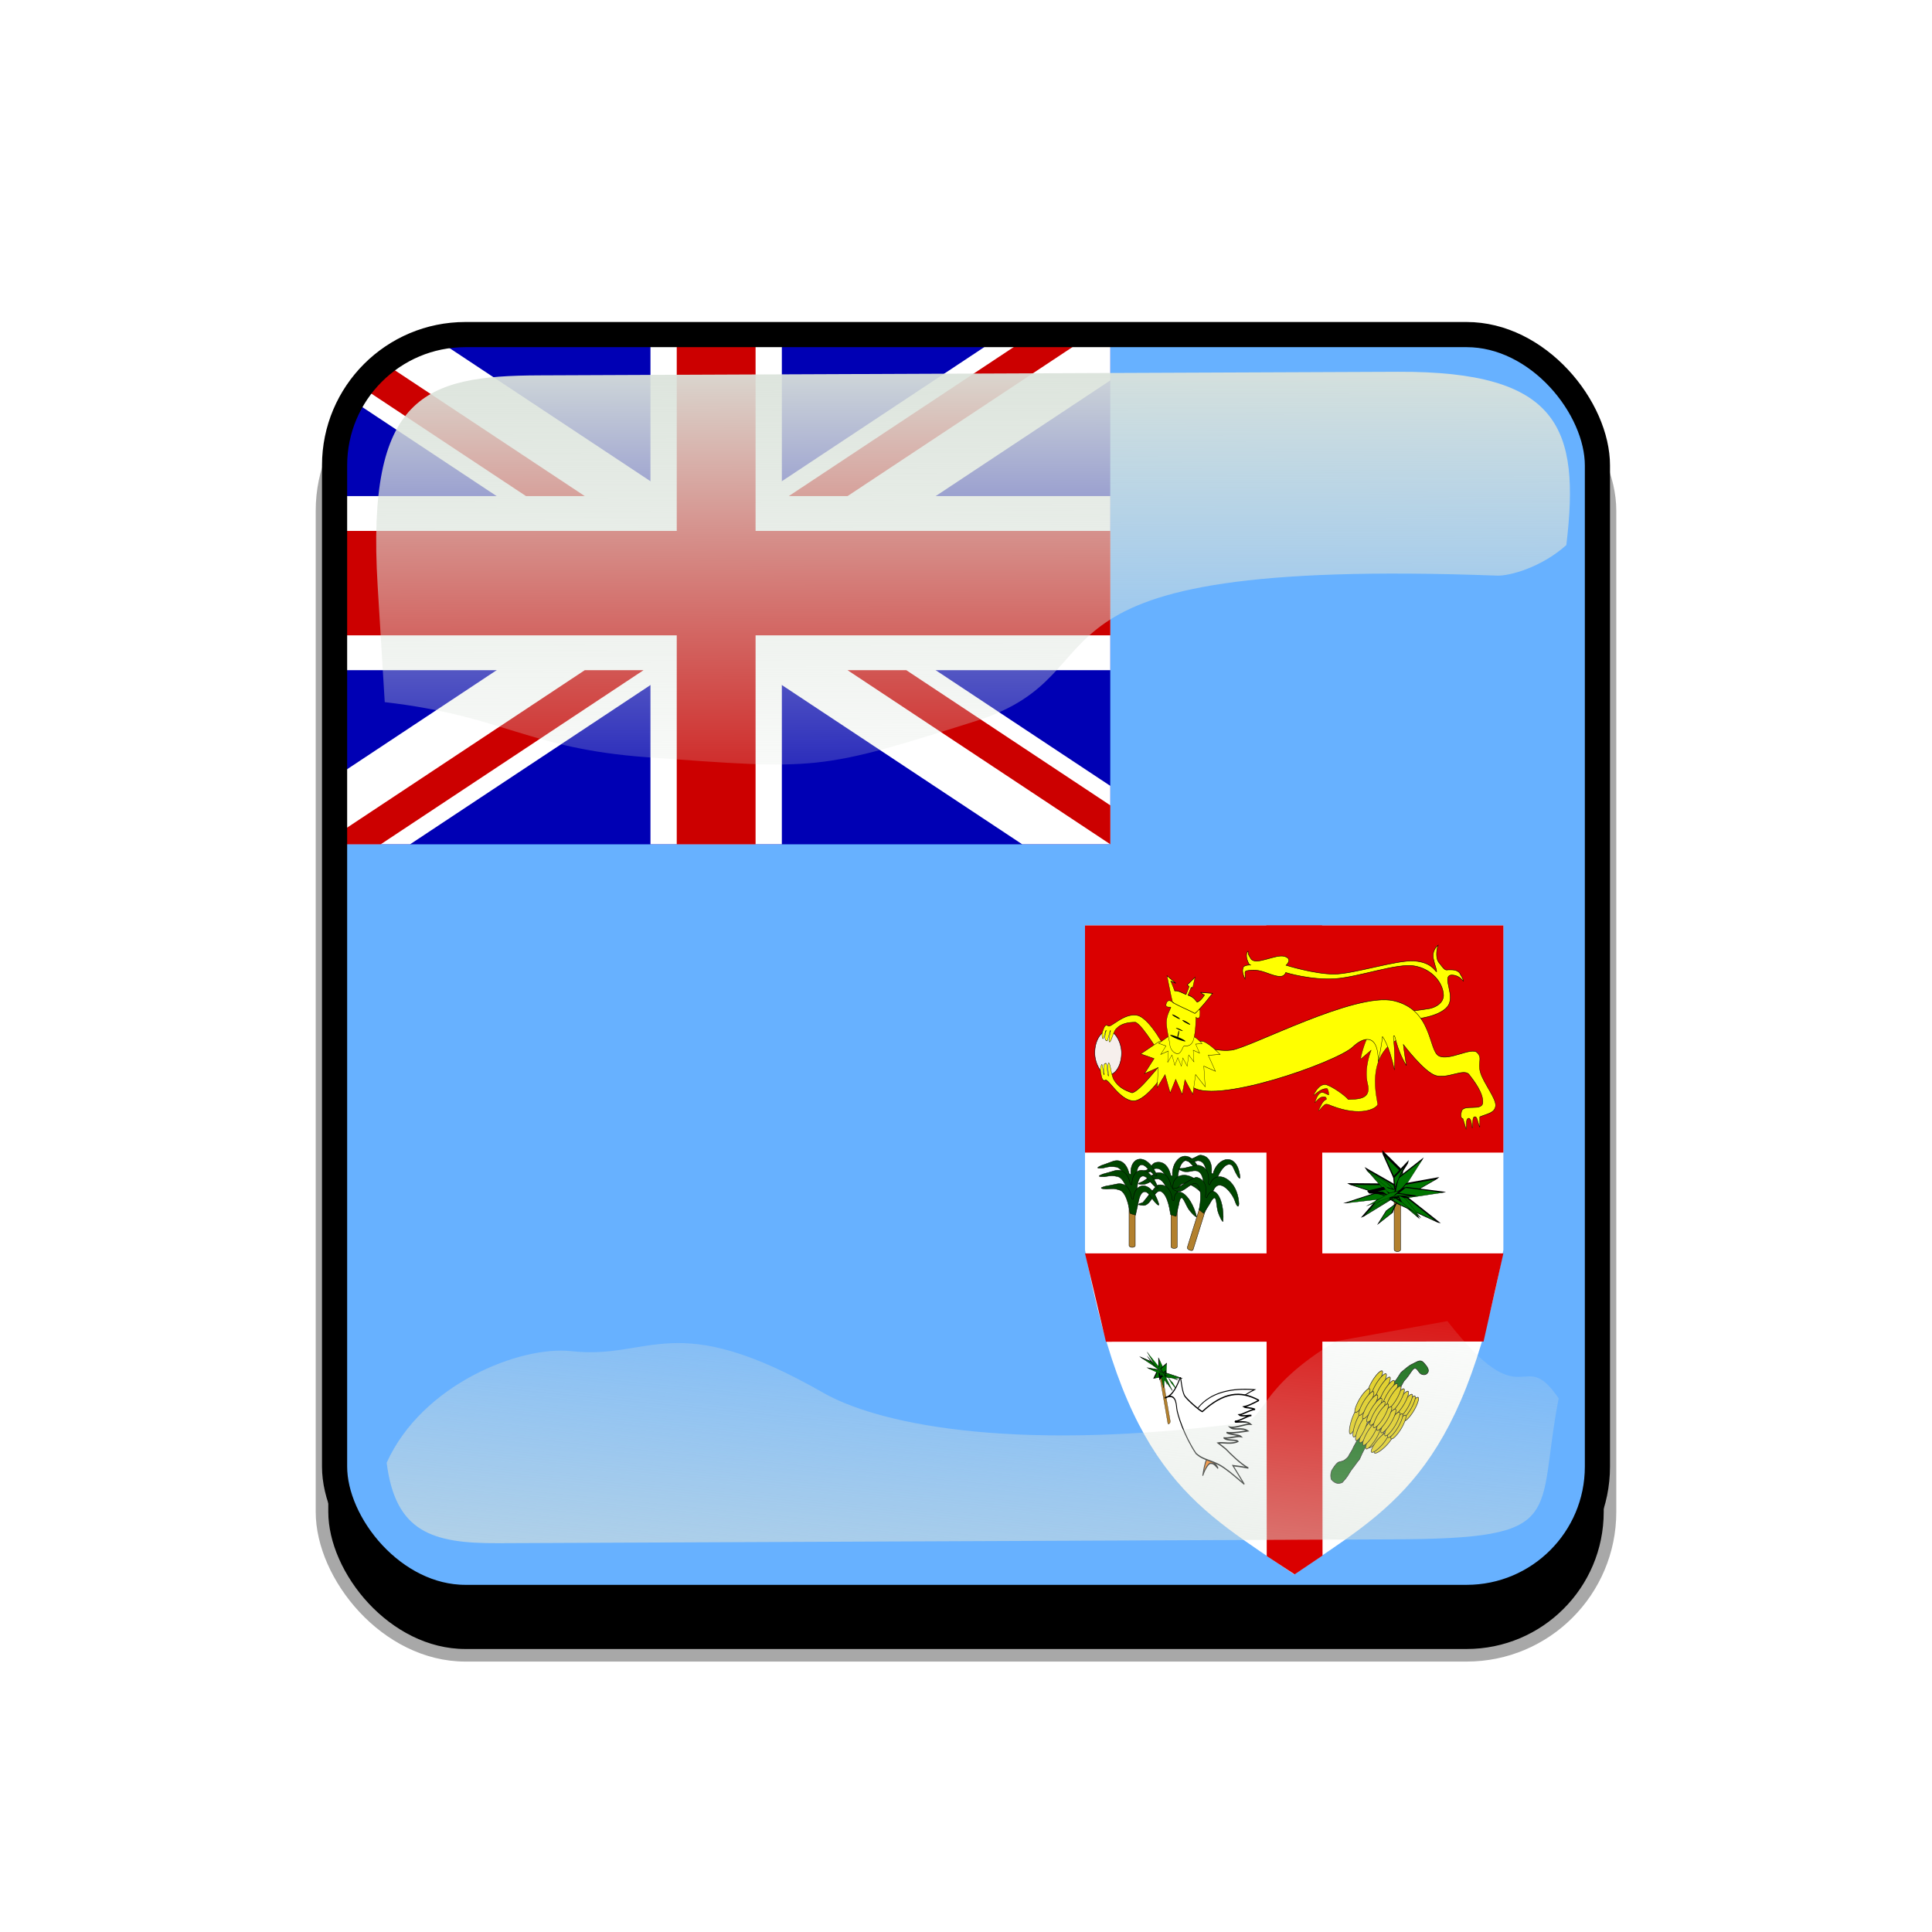
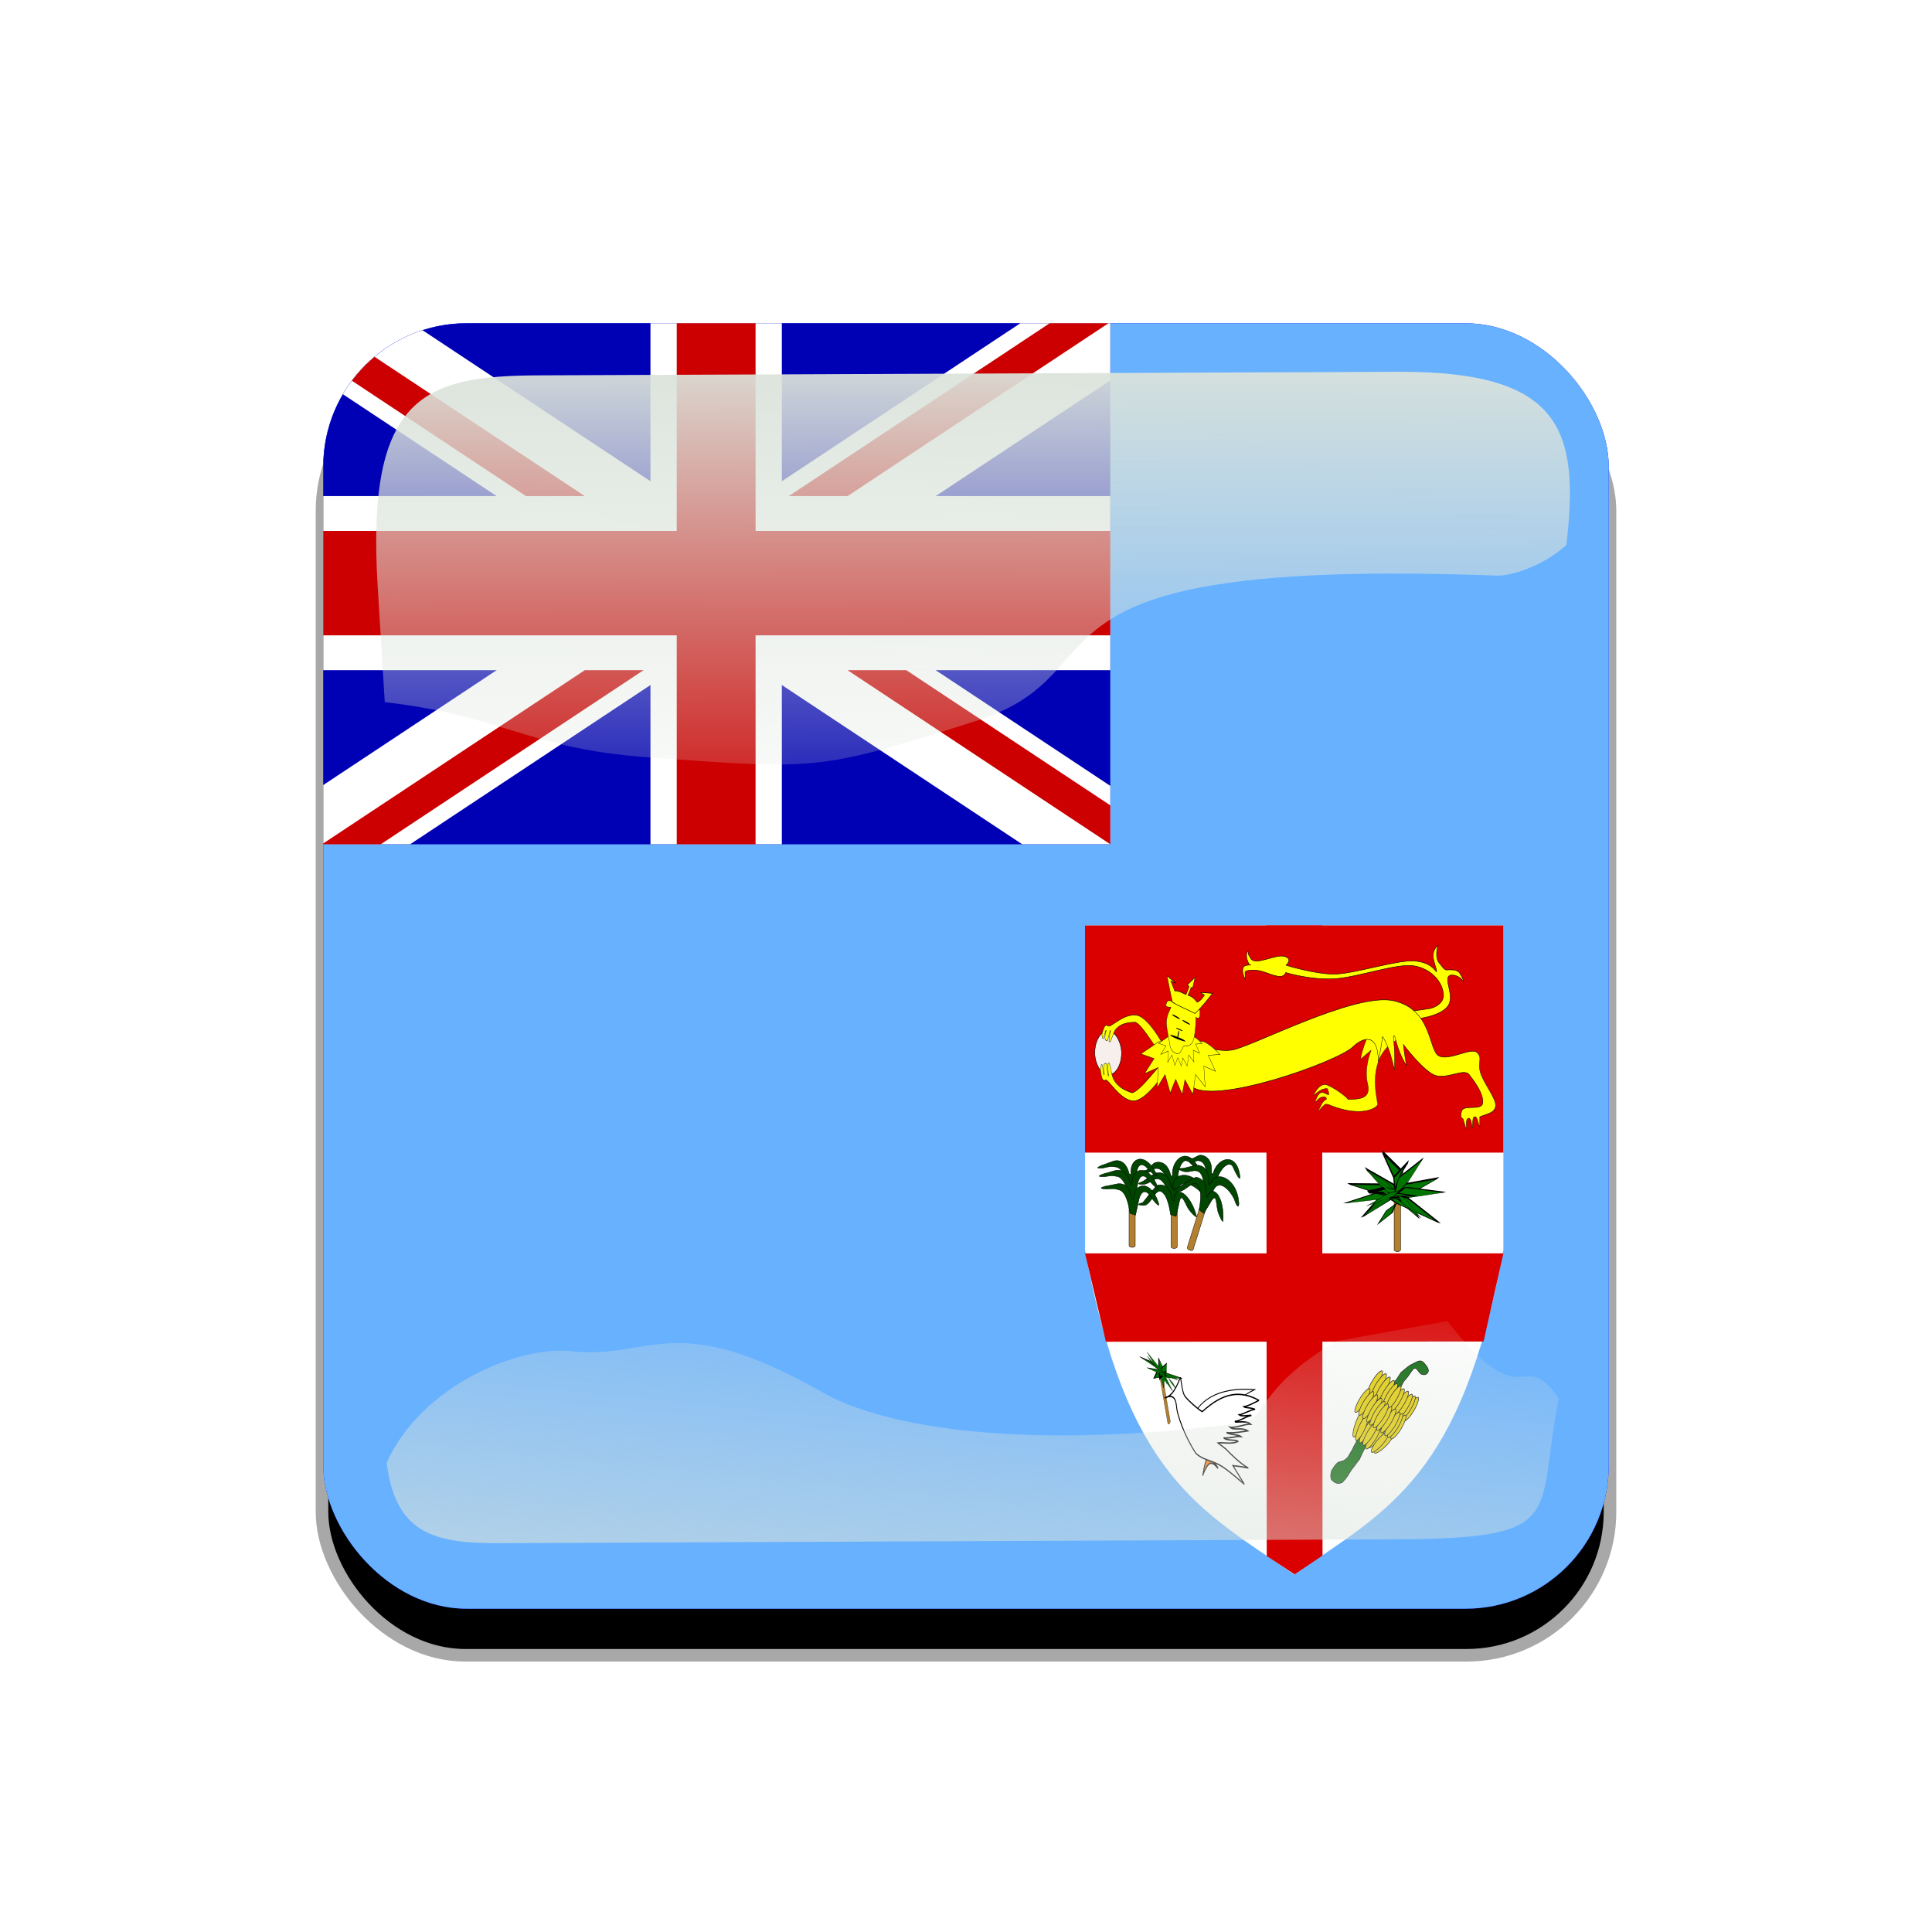
<svg xmlns="http://www.w3.org/2000/svg" xmlns:xlink="http://www.w3.org/1999/xlink" version="1.1" viewBox="0 0 768 768">
  <defs>
    <clipPath id="f">
      <rect x=".5" y=".5" width="511" height="511" ry="57" fill-opacity=".67" />
    </clipPath>
    <linearGradient id="a">
      <stop stop-color="#dbe3db" offset="0" />
      <stop stop-color="#dbe3db" stop-opacity="0" offset="1" />
    </linearGradient>
    <linearGradient id="c" x1="342.19" x2="358.08" y1="705.76" y2="523.41" gradientTransform="matrix(1.157 0 0 1.317 -91.204 -253.99)" gradientUnits="userSpaceOnUse" xlink:href="#a" />
    <linearGradient id="b" x1="405.26" x2="405.75" y1="118.06" y2="360.92" gradientTransform="matrix(.953 0 0 .866 11.575 -4.502)" gradientUnits="userSpaceOnUse" xlink:href="#a" />
    <filter id="e">
      <feGaussianBlur stdDeviation="5.12" />
    </filter>
    <clipPath id="g">
-       <rect width="512" height="512" ry="57" fill="none" stroke="#00fa00" stroke-width="20" />
-     </clipPath>
+       </clipPath>
    <filter id="d">
      <feGaussianBlur stdDeviation="17.92" />
    </filter>
  </defs>&gt;
<g transform="translate(90,90)">
    <rect x="38" y="56" width="512" height="512" ry="57" filter="url(#d)" stroke="#a8a8a8" stroke-width="5" />
  </g>
  <g transform="translate(128,128)" clip-path="url(#f)">
    <rect width="512" height="512" ry="57" fill="#00f" />
    <path d="m0 6.0098e-5v512h512v-512h-512z" fill="#67b1ff" fill-rule="evenodd" stroke-width="1pt" />
    <g transform="matrix(1.224 0 0 .811 0 1.2818e-6)">
      <rect y="6.7803e-6" width="256" height="256" fill="#0000b4" fill-rule="evenodd" stroke-width="1pt" />
      <g transform="matrix(4.267 0 0 8.533 0 0)">
        <path d="m0 0v3.354l53.292 26.646h6.708v-3.354l-53.292-26.646h-6.708zm60 0v3.354l-53.292 26.646h-6.708v-3.354l53.292-26.646h6.708z" fill="#fff" stroke-width="1pt" />
        <path d="m25 0v30h10v-30h-10zm-25 10v10h60v-10h-60z" fill="#fff" stroke-width="1pt" />
        <path d="m0 12v6h60v-6h-60zm27-12v30h6v-30h-6z" fill="#c00" stroke-width="1pt" />
        <path d="m0 30 20-10h4.472l-20 10h-4.472zm0-30 20 10h-4.472l-15.528-7.764v-2.236zm35.528 10 20-10h4.472l-20 10h-4.472zm24.472 20-20-10h4.472l15.528 7.764v2.236z" fill="#c00" stroke-width="1pt" />
      </g>
    </g>
    <g transform="matrix(1.719 0 0 1 -306.51 114.94)">
      <g transform="matrix(.516 0 0 1.032 0 -0)">
        <path transform="translate(0 -1.5259e-5)" d="m687.5 121.06v125c18.75 87.5 51.562 100 93.75 125 42.188-25 75-37.5 93.75-125v-125h-187.5z" fill="#fff" fill-rule="evenodd" stroke-width="1pt" />
        <path d="m768.75 121.06 0.196 242.91 12.5 7.053 12.5-7.249-0.196-242.71h-25z" fill="#da0000" fill-rule="evenodd" stroke-width="1pt" />
        <path d="m687.5 247.38 9.377 34.047 169.24-0.095 8.885-33.952h-187.5z" fill="#da0000" fill-rule="evenodd" stroke-width="1pt" />
        <rect x="687.5" y="121.06" width="187.5" height="87.5" fill="#da0000" fill-rule="evenodd" stroke-width="1pt" />
        <g transform="matrix(.258 0 0 .304 612.91 247.3)">
          <rect x="306.09" y="-281.68" width="46.45" height="55.978" rx="23.225" ry="27.989" fill="#f6efec" fill-rule="evenodd" stroke="#000" stroke-width=".75" />
          <path transform="matrix(.88 0 0 .698 113.77 -89.63)" d="m850.4-296.57s47.641-3.573 64.315-22.63c16.675-19.056-11.314-53.596 6.551-57.169 7.146-0.596 17.27 1.787 25.011 11.314-1.191-7.145-5.955-11.314-7.741-15.481-6.551-5.957-13.102-5.361-22.63-5.361-6.551 1.192-7.742-1.192-18.46-13.697-5.36-5.955-5.36-20.842-1.192-30.966-12.505 9.528-10.123 22.628-8.932 25.606 2.977 13.102 5.955 16.675 5.955 22.631-3.573-1.787-10.124-17.271-44.068-19.653-33.945-2.382-119.7 23.821-158.41 23.821-38.709 0-94.687-16.079-94.687-16.079s14.292-11.315-2.978-16.079c-17.269-4.764-55.382 16.675-66.102 4.764-7.741-11.315-4.764-8.933-5.955-14.292-2.977 1.786-4.764 8.933-0.595 18.461 4.168 9.528 6.55 6.55 5.955 6.55-0.596 0-13.697 0-14.888 4.765-1.191 3.572-2.978 7.741 3.573 20.842 2.382-13.101-6.55-14.887 13.101-16.078 19.653-1.191 33.349 7.742 50.023 10.719 16.675 2.978 16.675-7.146 17.27-6.551 0.596 0.596 51.214 14.293 97.664 11.315 46.45-2.977 121.49-28.585 156.02-23.225 34.54 5.359 57.17 30.371 57.765 53.596-0.595 14.292-15.483 21.438-27.393 23.82-14.292 2.382-47.641 5.956-47.641 5.956l18.461 13.101z" fill="#ff0" fill-rule="evenodd" stroke="#000" stroke-width=".875" />
          <path transform="matrix(.855 0 0 1 231.25 -38.113)" d="m683.06-248.92c-0.596 0-32.754 0.596-42.282 14.292-9.528 13.697-13.697 26.799-13.101 26.799 0.595 0 21.438-11.315 21.438-11.315s-15.483 22.629-7.146 42.877c8.337 20.247-22.01 19.056-39.507 19.651-7.742-5.955-32.473-16.079-41.292-17.865-5.507-2.084-16.321-2.353-27.616 10.347-6.653 7.831 9.888-7.37 26.295-6.178 1.774 1.786 2.916 3.574 3.232 7.741-8.742-0.595-17.84-10.719-28.559 10.124 10.719-7.146 12.059-6.997 17.493-7.444 7.239-0.536 6.309 3.276 6.011 3.276-1.191 0-4.145 0.595-8.617 4.764-2.382 2.977-8.337 9.528-7.146 9.528s4.752-3.573 10.327-6.551c3.484-2.382 6.793-2.382 17.322 0.596 57.765 13.696 88.731 3.573 92.304-1.787 1.787-2.381-33.349-69.675 60.147-87.54-1.191-0.596-39.303-10.719-39.303-11.315z" fill="#ff0" fill-rule="evenodd" stroke="#000" stroke-width=".5" />
          <path d="m472.84-212.6c32.753 27.394 253.69-29.18 281.68-48.832 16.079-11.315 44.068-19.652 44.068 19.056 7.146-26.203 7.147-32.753 7.147-32.158 0.595 0.596 11.314 10.125 20.843 42.283 2.382-28.586-4.169-45.26-0.596-42.878 2.382-2.382 2.382 14.292 21.438 37.517-4.168-18.46-5.359-26.798-5.359-26.798s35.731 34.54 55.978 39.304c20.248 4.764 49.428-9.528 58.361-1.191 8.932 8.338 24.418 23.225 23.818 35.136-0.59 11.91-33.347 1.786-36.92 11.314-3.573 9.529 2.382 9.529 2.382 9.529s2.977 7.146 5.36 13.101c1.786-4.169-1.787-13.102 4.764-13.697 4.764 0.595 4.764 8.337 5.955 12.506 1.389-4.764-0.199-14.292 4.169-14.292 4.764-0.993 5.359 7.543 8.932 13.1v-13.1c13.698-4.169 25.604-4.764 27.394-13.697 1.78-8.933-20.846-29.18-26.206-42.282-5.356-13.101 4.17-18.461-5.952-25.607-10.123-7.146-48.832 11.315-66.697 4.169-17.866-7.146-10.72-58.361-78.013-69.675-67.293-11.315-249.52 59.551-281.68 62.529-32.158 2.977-71.461-10.124-71.461-10.124l0.595 54.787z" fill="#ff0" fill-rule="evenodd" stroke="#000" stroke-width=".625" />
          <path transform="matrix(.984 .227 .179 -1.246 64.173 -655.73)" d="m420.43-263.22s-28.585-37.518-51.81-41.091c-23.225-2.977-45.855 14.293-50.619 11.911-4.764-2.383-6.55 0.596-9.528 5.955-2.978 5.36 0.596 8.932 0.595 8.337 1.191 0 4.169-8.933 5.361-9.528 1.191-0.596-5.956 10.72 1.191 11.91 2.382 0.596 3.573-8.337 6.551-11.911 0.595 0.596-4.765 12.507-1.787 13.102 2.977 0.596 6.551-11.91 11.91-14.888 7.742-5.359 19.056-7.147 33.349-7.146 14.292 4.169 43.472 38.708 46.45 38.112l8.337-4.763z" fill="#ff0" fill-rule="evenodd" stroke="#000" stroke-width=".5" />
          <path transform="matrix(1 0 0 1.129 11.315 42.241)" d="m420.43-263.22s-28.585-37.518-51.81-41.091c-23.225-2.977-45.855 14.293-50.619 11.911-4.764-2.383-6.55 0.596-9.528 5.955-2.978 5.36 0.596 8.932 0.595 8.337 1.191 0 4.169-8.933 5.361-9.528 1.191-0.596-5.956 10.72 1.191 11.91 2.382 0.596 3.573-8.337 6.551-11.911 0.595 0.596-4.765 12.507-1.787 13.102 2.977 0.596 6.551-11.91 11.91-14.888 7.742-5.359 19.056-7.147 33.349-7.146 14.292 4.169 43.472 38.708 46.45 38.112l8.337-4.763z" fill="#ff0" fill-rule="evenodd" stroke="#000" stroke-width=".5" />
          <path d="m417.46-267.98-31.562 15.483 23.225 5.956-16.675 19.057 23.821-7.742-1.786 25.607 13.697-16.674 8.932 23.225 9.528-17.27 11.315 19.056 4.764-18.461 13.697 18.461 4.764-25.011 16.675 15.483-2.382-26.203 20.247 6.551-12.506-20.248s22.034-1.191 20.843-1.191-16.674-13.101-30.371-16.674l-76.226 0.595z" fill="#ff0" fill-rule="evenodd" stroke="#000" stroke-width=".5" />
          <path transform="matrix(.548 0 0 .566 205.56 -123.01)" d="m417.46-267.98-31.562 15.483 23.225 5.956-16.675 19.057 23.821-7.742-1.786 25.607 13.697-16.674 8.932 23.225 9.528-17.27 11.315 19.056 4.764-18.461 13.697 18.461 4.764-25.011 16.675 15.483-2.382-26.203 20.247 6.551-12.506-20.248s22.034-1.191 20.843-1.191-16.674-13.101-30.371-16.674l-76.226 0.595z" fill="#ff0" fill-rule="evenodd" stroke="#000" stroke-width=".808" />
          <path transform="translate(1.191 -1.5259e-5)" d="m441.87-316.81s-8.932-7.146-12.505 0c-3.574 7.147 7.741 4.169 7.741 5.36s-7.741 9.528-7.741 19.057c0 9.528 5.955 25.607 5.955 27.989s2.382 8.932 10.719 11.314 11.315-7.741 13.101-8.932c1.787-1.191 13.102 1.786 17.27-8.337 4.169-10.124 4.169-28.585 4.169-28.585s7.146 5.359 7.146-5.36-7.742 0-7.742 0 1.191-11.314-17.27-16.674-20.247 5.36-20.843 4.168z" fill="#ff0" fill-rule="evenodd" stroke="#000" stroke-width=".5" />
          <path transform="matrix(.942 -.016 .033 1.416 35.5 137.73)" d="m441.48-317.31c-2.38-4.827-9.14-23.321-9.14-23.321l16.205 6.943c-5.53-1.374-10.25-2.179-9.654-2.179 0.595 0 7.146 8.933 7.146 8.933 6.451-0.374 12.903 1.774 20.843 3.503 0 0 6.55-7.286 5.955-7.286-0.596 0-3.573-1.192-3.573-1.192l14.888-6.83-4.764 9.213h-2.978l-5.955 6.69c6.699 1.261 9.975 2.242 16.525 6.445 5.807-0.84 10.72-3.851 13.846-6.129-5.21-1.437-7.592-2.558-6.997-2.558 0.596 0 21.885 1.121 21.885 1.121s-20.889 12.916-33.093 17.65c-11.289-3.246-39.948-9.216-41.139-11.003z" fill="#ff0" fill-rule="evenodd" stroke="#000" stroke-width=".54" />
          <rect transform="matrix(.904 .427 -.994 -.108 0 0)" x="-1065.8" y="-1416.1" width="13.731" height="6.153" rx="6.865" ry="3.077" fill-rule="evenodd" stroke-width="1pt" />
          <rect transform="matrix(.904 .427 -.994 -.108 0 0)" x="-1050" y="-1419.6" width="13.731" height="6.153" rx="6.865" ry="3.077" fill-rule="evenodd" stroke-width="1pt" />
          <rect transform="matrix(.947 .322 -.997 -.078 0 0)" x="-1253.9" y="-1636.5" width="25.522" height="11.94" rx="12.761" ry="5.97" fill-rule="evenodd" stroke-width="1pt" />
          <rect transform="matrix(.935 .354 -.996 -.086 0 0)" x="-1186.4" y="-1565.8" width="11.562" height="5.349" rx="5.781" ry="2.674" fill-rule="evenodd" stroke-width="1pt" />
          <rect transform="matrix(.329 -.944 .136 .991 0 0)" x="1061.7" y="734.39" width="9.861" height="4.093" rx="4.931" ry="2.046" fill-rule="evenodd" stroke-width="1pt" />
        </g>
        <path transform="matrix(1.047 0 0 1.389 -30.434 -120.97)" d="m737.05 319.5c1.663 4.742 0.814 0-0.957 7.344 1.094-2.188 2.656-3.438 3.281-3.437 0.938 0 1.406-1e-3 3.281 1.406-1.718-2.5-4.687-1.875-4.531-5.625-0.156-0.859-0.999 0.081-1.074 0.312z" fill="#ff7300" fill-rule="evenodd" stroke="#000" stroke-width=".375" />
        <rect transform="matrix(.818 -.575 .197 .98 0 0)" x="708.8" y="717.59" width="1.369" height="18.038" rx=".685" ry=".506" fill="#b2802e" fill-rule="evenodd" stroke="#000" stroke-width=".103" />
        <path transform="matrix(.795 0 0 .978 152.8 3.901)" d="m734.06 312.16c0.781-0.469 6.562-11.094 34.062-9.532-15.625 5.313-25.313 16.563-27.656 17.031-1.719 0.469-5.469-5.781-6.406-7.499z" fill="#fff" fill-rule="evenodd" stroke="#000" stroke-width=".375" />
        <g transform="matrix(.078 -.15 .497 .374 547.14 335.66)">
          <path transform="matrix(3.178 -1.526 -3.424 1.164 -2258.1 -426.8)" d="m-3819.3-4447.1-7.42-2.76 15.13 11.39-2.9-5.35-4.81-3.28z" fill="#007500" fill-rule="evenodd" stroke="#000" stroke-width=".333" />
          <path transform="matrix(3.513 -.4 -3.622 -.022 -1862.5 -1401.1)" d="m-3819.3-4447.1-5.31 0.27 12.7 7.59-2.58-4.58-4.81-3.28z" fill="#007500" fill-rule="evenodd" stroke="#000" stroke-width=".333" />
          <path transform="matrix(-2.637 -2.318 2.389 2.679 1392 3285)" d="m-3819.9-4447.6 4.64 7.4 4.42 1.26-3.58-4.96-5.48-3.7z" fill="#007500" fill-rule="evenodd" stroke="#000" stroke-width=".333" />
          <path transform="matrix(-3.49 -.558 3.479 .993 2977.8 2508.4)" d="m-3821.8-4448.7 17.53 22.4-6.67-12.48-3.47-5.09-7.39-4.83z" fill="#007500" fill-rule="evenodd" stroke="#000" stroke-width=".333" />
          <path transform="matrix(3.205 1.47 -3.074 -1.886 -598.79 -2550.3)" d="m-3822.2-4449.9-12.5-6.51 24.05 18.66-3.81-6.13-7.74-6.02z" fill="#007500" fill-rule="evenodd" stroke="#000" stroke-width=".333" />
          <path transform="matrix(2.284 2.656 -1.988 -2.98 713.89 -2886)" d="m-3823.5-4450.2-5.23-1.22 17.81 13.32-3.56-5.79-9.02-6.31z" fill="#007500" fill-rule="evenodd" stroke="#000" stroke-width=".333" />
          <path transform="matrix(.379 3.46 .05 -3.564 2504.7 -2418.4)" d="m-3824.7-4451.7-13.4-9.74 24.35 20.96-0.74-3.33-10.21-7.89z" fill="#007500" fill-rule="evenodd" stroke="#000" stroke-width=".333" />
          <path transform="matrix(-1.743 3.028 2.154 -2.866 3756.5 -963.26)" d="m-3822.2-4449.3 10.6 14.41 1.71-2.6-4.55-6.35-7.76-5.46z" fill="#007500" fill-rule="evenodd" stroke="#000" stroke-width=".333" />
          <path transform="matrix(-2.682 2.268 3.013 -1.979 3991.9 81.022)" d="m-3820.2-4447 15.6 19.25-3.35-7.74-6.53-8.32-5.72-3.19z" fill="#007500" fill-rule="evenodd" stroke="#000" stroke-width=".333" />
          <path transform="matrix(-3.411 .916 3.584 -.515 3749.2 1428)" d="m-3821-4448.7 12.21 17.13-0.11-5.25-5.57-6.99-6.53-4.89z" fill="#007500" fill-rule="evenodd" stroke="#000" stroke-width=".333" />
          <path transform="matrix(2.297 -2.646 -2.669 2.409 -2265 838.98)" d="m-3818.9-4446.9 1.97 4.26 4.24 2.13-1.8-3.38-4.41-3.01z" fill="#007500" fill-rule="evenodd" stroke="#000" stroke-width=".333" />
          <path transform="matrix(1.688 -1.272 -1.818 .97 -807.24 -319.88)" d="m-3819.3-4447.1v5.78l6.63 1.34-1.82-3.84-4.81-3.28z" fill="#007500" fill-rule="evenodd" stroke="#000" stroke-width=".333" />
          <path transform="matrix(-1.702 -1.43 1.359 1.596 381.49 1860.1)" d="m-3819.3-4447.1v5.78l6.63 1.34-1.82-3.84-4.81-3.28z" fill="#007500" fill-rule="evenodd" stroke="#000" stroke-width=".333" />
          <path transform="matrix(1.894 1.129 -1.795 -1.377 80.698 -1592.5)" d="m-3819.3-4447.1v5.78l6.63 1.34-1.82-3.84-4.81-3.28z" fill="#007500" fill-rule="evenodd" stroke="#000" stroke-width=".333" />
          <path transform="matrix(-2.083 .826 2.234 -.611 2813.4 659.36)" d="m-3819.3-4447.1 15.68 18.95-10.18-13.71-0.69-1.96-4.81-3.28z" fill="#007500" fill-rule="evenodd" stroke="#000" stroke-width=".333" />
          <path transform="matrix(-.678 3.416 1.12 -3.39 3224 -1814.7)" d="m-3819.3-4447.1 10.95 13.18-4.32-6.06-1.82-3.84-4.81-3.28z" fill="#007500" fill-rule="evenodd" stroke="#000" stroke-width=".333" />
          <path transform="matrix(2.394 2.561 -2.111 -2.897 583.34 -2880.2)" d="m-3819.3-4447.1-14.43-12.59 18.26 16.79 0.98-0.92-4.81-3.28z" fill="#007500" fill-rule="evenodd" stroke="#000" stroke-width=".333" />
          <path transform="matrix(2.206 -1.076 -2.377 .821 -1312.4 -235.44)" d="m-3819.3-4447.1v5.78l6.63 1.34-1.82-3.84-4.81-3.28z" fill="#007500" fill-rule="evenodd" stroke="#000" stroke-width=".333" />
        </g>
        <path transform="matrix(1.047 0 0 1.389 -29.616 -119.66)" d="m759.39 305.01c-3.239 1.066-4.827 1.573-6.465 1.782 0.835 0.357 2.69 0.14 4.807 0.711-1.886 0.041-5.374 1.48-6.825 1.515 1.003 0.602 4.58 0.022 5.238 0.179-1.913 0.119-4.991 1.601-6.908 1.601-0.878 0.671 4.46-0.459 6.602 0.807-2.215-0.114-6.518 1.16-8.85 0.853 1.778 1.042 4.953-0.112 7.601 1.017-0.767 0.084-6.911 0.772-9.086 0.445 1.3 0.651 5.218 0.543 6.181 1.121-1.622-0.212-5.928 0.689-7.426 0.331 1.349 0.972 5.414 0.424 6.161 1.009-2.657 0.926-6.683 0.187-8.535 0.438 1.242 0.581 2.267 1.168 3.366 1.712 1.604 1.126 6.61 4.293 9.6 5.244-3.31-0.433-4.465-0.49-6.604-0.665l4.867 5.159c-2.031-1.094-5.611-3.161-7.988-4.228-5.264-2.578-9.058-2.132-12.704-4.314-5.122-4.966-7.966-10.885-8.222-12.464-0.257-1.578-0.481-4.407-5.153-2.933 4.511-0.581 6.405-5.792 6.758-5.583 0.161 0.089 0.578 3.483 1.638 4.853 0.706 0.983 6.711 4.348 7.706 4.527 8.944-5.314 16.198-5.967 24.241-3.117z" fill="#fff" fill-rule="evenodd" stroke="#000" stroke-width=".375" />
        <g transform="translate(2.771 -1.5259e-5)">
          <rect transform="matrix(.711 .703 -.703 .711 0 0)" x="802.37" y="-352.62" width="2.782" height="11.127" rx="1.391" ry="5.563" fill="#e4cc00" fill-rule="evenodd" stroke="#000" stroke-width=".25" />
          <path transform="translate(-6.311 -1.115)" d="m801.33 335.45c-0.21-1.173-0.347-1.765 0.245-3.303 0.864-1.083 1.317-2.043 2.893-3.164 1.709-0.563 2.286-0.055 4.528-2.134 0.721-1.37 1.819-2.405 2.445-3.882 1.461-2.177 1.951-3.252 3.119-4.927 1.552-1.741 2.801-3.302 3.709-4.636 0.969-1.71 1.839-2.767 3.245-4.173 0.569-1.604 1.789-2.794 3.245-4.172 1.113-2.033 3.247-4.361 4.173-6.027 1.641-1.88 2.283-2.697 3.708-4.636 1.255-0.828 3.372-2.644 5.1-3.245 2.359-0.989 3.621-1.969 5.173-0.464 1.027 1.027 2.873 2.68 1.59 3.9-0.675 0.748-1.78 0.841-3.054 0.273-1.309-0.848-1.946-3.315-3.709-1.391-1.274 1.455-1.927 2.616-3.709 4.172-0.886 1.304-1.525 2.279-2.318 4.173-1.048 1.209-1.914 2.568-2.781 4.636-1.124 0.928-2.093 2.77-2.782 4.172-1.112 1.166-1.915 2.364-2.782 4.173-1.751 1.677-2.405 3.095-3.709 4.172-0.861 1.82-2.217 3.558-3.245 4.636-0.812 1.32-1.618 2.695-2.318 4.173-1.475 1.505-1.54 1.83-3.709 4.172-1.806 2.355-1.198 2.071-4.026 4.801-1.548 0.51-3.103 0.684-5.031-1.299z" fill="#006000" fill-rule="evenodd" stroke="#000" stroke-width=".25" />
-           <rect transform="rotate(22.168)" x="862.29" y="-20.84" width="2.782" height="11.127" rx="1.391" ry="5.563" fill="#e4cc00" fill-rule="evenodd" stroke="#000" stroke-width=".25" />
          <rect transform="rotate(24.033)" x="863.44" y="-48.488" width="2.782" height="11.127" rx="1.391" ry="5.563" fill="#e4cc00" fill-rule="evenodd" stroke="#000" stroke-width=".25" />
          <rect transform="matrix(.811 .586 -.586 .811 0 0)" x="840.48" y="-224.52" width="2.782" height="11.127" rx="1.391" ry="5.563" fill="#e4cc00" fill-rule="evenodd" stroke="#000" stroke-width=".25" />
          <rect transform="matrix(.649 .761 -.761 .649 0 0)" x="773.6" y="-420.33" width="2.782" height="11.127" rx="1.391" ry="5.563" fill="#e4cc00" fill-rule="evenodd" stroke="#000" stroke-width=".25" />
          <rect transform="matrix(.701 .713 -.713 .701 0 0)" x="799.69" y="-363.86" width="2.782" height="11.127" rx="1.391" ry="5.563" fill="#e4cc00" fill-rule="evenodd" stroke="#000" stroke-width=".25" />
          <rect transform="matrix(.811 .586 -.586 .811 0 0)" x="844.16" y="-224.23" width="2.782" height="11.127" rx="1.391" ry="5.563" fill="#e4cc00" fill-rule="evenodd" stroke="#000" stroke-width=".25" />
          <rect transform="matrix(.811 .586 -.586 .811 0 0)" x="842.29" y="-224.62" width="2.782" height="11.127" rx="1.391" ry="5.563" fill="#e4cc00" fill-rule="evenodd" stroke="#000" stroke-width=".25" />
          <g transform="translate(-6.311 -1.115)">
            <rect transform="rotate(35.848)" x="838.79" y="-244.57" width="2.782" height="11.127" rx="1.391" ry="5.563" fill="#e4cc00" fill-rule="evenodd" stroke="#000" stroke-width=".25" />
            <rect transform="rotate(35.848)" x="840.85" y="-244.68" width="2.782" height="11.127" rx="1.391" ry="5.563" fill="#e4cc00" fill-rule="evenodd" stroke="#000" stroke-width=".25" />
            <rect transform="rotate(35.848)" x="843" y="-244.66" width="2.782" height="11.127" rx="1.391" ry="5.563" fill="#e4cc00" fill-rule="evenodd" stroke="#000" stroke-width=".25" />
            <rect transform="rotate(35.848)" x="845.3" y="-244.7" width="2.782" height="11.127" rx="1.391" ry="5.563" fill="#e4cc00" fill-rule="evenodd" stroke="#000" stroke-width=".25" />
            <rect transform="rotate(35.848)" x="847.15" y="-244.54" width="2.782" height="11.127" rx="1.391" ry="5.563" fill="#e4cc00" fill-rule="evenodd" stroke="#000" stroke-width=".25" />
            <rect transform="rotate(35.848)" x="857.84" y="-245.75" width="2.782" height="11.127" rx="1.391" ry="5.563" fill="#e4cc00" fill-rule="evenodd" stroke="#000" stroke-width=".25" />
            <rect transform="rotate(35.848)" x="856.37" y="-245.32" width="2.782" height="11.127" rx="1.391" ry="5.563" fill="#e4cc00" fill-rule="evenodd" stroke="#000" stroke-width=".25" />
            <rect transform="rotate(35.848)" x="854.94" y="-245.1" width="2.782" height="11.127" rx="1.391" ry="5.563" fill="#e4cc00" fill-rule="evenodd" stroke="#000" stroke-width=".25" />
            <rect transform="rotate(35.848)" x="852.83" y="-245.02" width="2.782" height="11.127" rx="1.391" ry="5.563" fill="#e4cc00" fill-rule="evenodd" stroke="#000" stroke-width=".25" />
            <rect transform="rotate(35.848)" x="850.76" y="-244.68" width="2.782" height="11.127" rx="1.391" ry="5.563" fill="#e4cc00" fill-rule="evenodd" stroke="#000" stroke-width=".25" />
            <rect transform="rotate(35.848)" x="848.96" y="-244.64" width="2.782" height="11.127" rx="1.391" ry="5.563" fill="#e4cc00" fill-rule="evenodd" stroke="#000" stroke-width=".25" />
          </g>
          <rect transform="matrix(.879 .477 -.477 .879 -.392 -1.5259e-5)" x="859.81" y="-115.05" width="2.782" height="11.127" rx="1.391" ry="5.563" fill="#e4cc00" fill-rule="evenodd" stroke="#000" stroke-width=".25" />
          <g transform="translate(-11.95 5.765)">
            <rect transform="rotate(35.848)" x="838.79" y="-244.57" width="2.782" height="11.127" rx="1.391" ry="5.563" fill="#e4cc00" fill-rule="evenodd" stroke="#000" stroke-width=".25" />
            <rect transform="rotate(35.848)" x="840.85" y="-244.68" width="2.782" height="11.127" rx="1.391" ry="5.563" fill="#e4cc00" fill-rule="evenodd" stroke="#000" stroke-width=".25" />
            <rect transform="rotate(35.848)" x="843" y="-244.66" width="2.782" height="11.127" rx="1.391" ry="5.563" fill="#e4cc00" fill-rule="evenodd" stroke="#000" stroke-width=".25" />
            <rect transform="rotate(35.848)" x="845.3" y="-244.7" width="2.782" height="11.127" rx="1.391" ry="5.563" fill="#e4cc00" fill-rule="evenodd" stroke="#000" stroke-width=".25" />
            <rect transform="rotate(35.848)" x="847.15" y="-244.54" width="2.782" height="11.127" rx="1.391" ry="5.563" fill="#e4cc00" fill-rule="evenodd" stroke="#000" stroke-width=".25" />
            <rect transform="rotate(35.848)" x="857.84" y="-245.75" width="2.782" height="11.127" rx="1.391" ry="5.563" fill="#e4cc00" fill-rule="evenodd" stroke="#000" stroke-width=".25" />
            <rect transform="rotate(35.848)" x="856.37" y="-245.32" width="2.782" height="11.127" rx="1.391" ry="5.563" fill="#e4cc00" fill-rule="evenodd" stroke="#000" stroke-width=".25" />
            <rect transform="rotate(35.848)" x="854.94" y="-245.1" width="2.782" height="11.127" rx="1.391" ry="5.563" fill="#e4cc00" fill-rule="evenodd" stroke="#000" stroke-width=".25" />
            <rect transform="rotate(35.848)" x="852.83" y="-245.02" width="2.782" height="11.127" rx="1.391" ry="5.563" fill="#e4cc00" fill-rule="evenodd" stroke="#000" stroke-width=".25" />
            <rect transform="rotate(35.848)" x="850.76" y="-244.68" width="2.782" height="11.127" rx="1.391" ry="5.563" fill="#e4cc00" fill-rule="evenodd" stroke="#000" stroke-width=".25" />
            <rect transform="rotate(35.848)" x="848.96" y="-244.64" width="2.782" height="11.127" rx="1.391" ry="5.563" fill="#e4cc00" fill-rule="evenodd" stroke="#000" stroke-width=".25" />
          </g>
        </g>
        <g transform="matrix(.966 0 0 .904 23.343 23.148)">
          <rect transform="rotate(18.815)" x="774.89" y="-28.09" width="2.864" height="24.19" rx="1.432" ry=".678" fill="#b2802e" fill-rule="evenodd" stroke="#000" stroke-width=".172" />
          <rect x="727.44" y="221.74" width="2.864" height="24.19" rx="1.432" ry=".678" fill="#b2802e" fill-rule="evenodd" stroke="#000" stroke-width=".172" />
          <rect x="707.97" y="221.28" width="2.864" height="24.19" rx="1.432" ry=".678" fill="#b2802e" fill-rule="evenodd" stroke="#000" stroke-width=".172" />
          <g transform="matrix(.941 -.338 .338 .941 -41.713 263.18)">
            <path transform="matrix(.195 .706 -.726 -.017 764.19 -278.28)" d="m692.68 226.06c0.3-4.898 4.144-6.405 10.399-4.219 0.528 0.301 0.98-0.603 0.829-0.679-10.023-5.274-14.492-19.462 1.559-16.899 2.411 0.753-2.171 2.143-5.508 2.76-4.52 0.571-1.703 6.83 7.265 12.632 1.959 1.508 6.329 4.597 6.329 4.597s-1.582 2.788-1.733 2.788c-0.15 0-12.207-4.371-15.071-0.603-1.809 3.014 0.688 3.448 0.085 7.97-1.055 3.918-1.582 3.466-1.809-0.075 0.784-2.466-2.346-6.312-2.345-8.272z" fill="#004500" fill-rule="evenodd" stroke="#000" stroke-width=".25" />
            <path transform="matrix(.151 .717 -.724 -.062 793.24 -271.41)" d="m692.68 226.06c0.3-4.898 4.144-6.405 10.399-4.219 0.528 0.301 0.98-0.603 0.829-0.679-10.023-5.274-6.197-19.173 9.854-16.61 2.411 0.753 1.945 1.61-1.392 2.227-4.52 0.571-14.114 7.074-5.146 12.876 1.959 1.508 6.329 4.597 6.329 4.597s-1.582 2.788-1.733 2.788c-0.15 0-12.207-4.371-15.071-0.603-1.809 3.014 1.096 5.817 0.493 10.339-1.055 3.918-1.582 3.466-1.809-0.075 0.075-0.603-2.754-8.681-2.753-10.641z" fill="#004500" fill-rule="evenodd" stroke="#000" stroke-width=".25" />
            <path transform="matrix(.093 .727 -.717 -.12 831.05 -260.09)" d="m692.68 226.06c0.3-4.898 4.144-6.405 10.399-4.219 0.528 0.301 0.98-0.603 0.829-0.679-10.023-5.274-2.639-11.925 11.989-9.101 1.587 0.2-2.095 2.164-5.432 2.781-4.52 0.571-12.209-0.989-3.241 4.813 1.959 1.508 6.329 4.597 6.329 4.597s-1.582 2.788-1.733 2.788c-0.15 0-12.207-4.371-15.071-0.603-1.809 3.014 7.071 9.439 6.468 13.961-1.055 3.918-1.582 3.466-1.809-0.075 0.075-0.603-8.729-12.303-8.728-14.263z" fill="#004500" fill-rule="evenodd" stroke="#000" stroke-width=".25" />
          </g>
          <g transform="translate(-9.443 -14.668)">
            <path transform="matrix(.427 .595 -.687 .235 569.63 -241.84)" d="m692.68 226.06c0.3-4.898 4.144-6.405 10.399-4.219 0.528 0.301 0.98-0.603 0.829-0.679-10.023-5.274-10.194-16.401 5.857-13.838 2.411 0.753-2.095 2.164-5.432 2.781-4.52 0.571-6.077 3.748 2.891 9.55 1.959 1.508 6.329 4.597 6.329 4.597s-1.582 2.788-1.733 2.788c-0.15 0-12.207-4.371-15.071-0.603-1.809 3.014-1.733 3.165-2.336 7.687-1.055 3.918-1.582 3.466-1.809-0.075 0.075-0.603 0.075-6.029 0.076-7.989z" fill="#004500" fill-rule="evenodd" stroke="#000" stroke-width=".25" />
            <path transform="matrix(.39 .62 -.701 .192 599.26 -245.44)" d="m692.68 226.06c0.3-4.898 4.144-6.405 10.399-4.219 0.528 0.301 0.98-0.603 0.829-0.679-10.023-5.274-10.194-16.401 5.857-13.838 2.411 0.753-2.095 2.164-5.432 2.781-4.52 0.571-6.077 3.748 2.891 9.55 1.959 1.508 6.329 4.597 6.329 4.597s-1.582 2.788-1.733 2.788c-0.15 0-12.207-4.371-15.071-0.603-1.809 3.014-1.733 3.165-2.336 7.687-1.055 3.918-1.582 3.466-1.809-0.075 0.075-0.603 0.075-6.029 0.076-7.989z" fill="#004500" fill-rule="evenodd" stroke="#000" stroke-width=".25" />
            <path transform="matrix(.339 .65 -.714 .136 638.65 -247.9)" d="m692.68 226.06c0.3-4.898 4.144-6.405 10.399-4.219 0.528 0.301 0.98-0.603 0.829-0.679-10.023-5.274-10.194-16.401 5.857-13.838 2.411 0.753-2.095 2.164-5.432 2.781-4.52 0.571-6.077 3.748 2.891 9.55 1.959 1.508 6.329 4.597 6.329 4.597s-1.582 2.788-1.733 2.788c-0.15 0-12.207-4.371-15.071-0.603-1.809 3.014-1.733 3.165-2.336 7.687-1.055 3.918-1.582 3.466-1.809-0.075 0.075-0.603 0.075-6.029 0.076-7.989z" fill="#004500" fill-rule="evenodd" stroke="#000" stroke-width=".25" />
          </g>
          <g transform="translate(6.01 -.724)">
            <path transform="matrix(.195 .706 -.726 -.017 764.19 -278.28)" d="m692.68 226.06c0.3-4.898 4.144-6.405 10.399-4.219 0.528 0.301 0.98-0.603 0.829-0.679-10.023-5.274-14.492-19.462 1.559-16.899 2.411 0.753-2.171 2.143-5.508 2.76-4.52 0.571-1.703 6.83 7.265 12.632 1.959 1.508 6.329 4.597 6.329 4.597s-1.582 2.788-1.733 2.788c-0.15 0-12.207-4.371-15.071-0.603-1.809 3.014 0.688 3.448 0.085 7.97-1.055 3.918-1.582 3.466-1.809-0.075 0.784-2.466-2.346-6.312-2.345-8.272z" fill="#004500" fill-rule="evenodd" stroke="#000" stroke-width=".25" />
            <path transform="matrix(.151 .717 -.724 -.062 793.24 -271.41)" d="m692.68 226.06c0.3-4.898 4.144-6.405 10.399-4.219 0.528 0.301 0.98-0.603 0.829-0.679-10.023-5.274-6.197-19.173 9.854-16.61 2.411 0.753 1.945 1.61-1.392 2.227-4.52 0.571-14.114 7.074-5.146 12.876 1.959 1.508 6.329 4.597 6.329 4.597s-1.582 2.788-1.733 2.788c-0.15 0-12.207-4.371-15.071-0.603-1.809 3.014 1.096 5.817 0.493 10.339-1.055 3.918-1.582 3.466-1.809-0.075 0.075-0.603-2.754-8.681-2.753-10.641z" fill="#004500" fill-rule="evenodd" stroke="#000" stroke-width=".25" />
            <path transform="matrix(.093 .727 -.717 -.12 831.05 -260.09)" d="m692.68 226.06c0.3-4.898 4.144-6.405 10.399-4.219 0.528 0.301 0.98-0.603 0.829-0.679-10.023-5.274-2.639-11.925 11.989-9.101 1.587 0.2-2.095 2.164-5.432 2.781-4.52 0.571-12.209-0.989-3.241 4.813 1.959 1.508 6.329 4.597 6.329 4.597s-1.582 2.788-1.733 2.788c-0.15 0-12.207-4.371-15.071-0.603-1.809 3.014 7.071 9.439 6.468 13.961-1.055 3.918-1.582 3.466-1.809-0.075 0.075-0.603-8.729-12.303-8.728-14.263z" fill="#004500" fill-rule="evenodd" stroke="#000" stroke-width=".25" />
          </g>
        </g>
        <rect x="826.05" y="222.49" width="2.864" height="24.19" rx="1.432" ry=".678" fill="#b2802e" fill-rule="evenodd" stroke="#000" stroke-width=".172" />
        <g transform="matrix(.89 0 0 .815 84.748 43.403)">
          <path transform="matrix(3.178 -1.526 -3.424 1.164 -2258.1 -426.8)" d="m-3819.3-4447.1-7.42-2.76 15.13 11.39-2.9-5.35-4.81-3.28z" fill="#007500" fill-rule="evenodd" stroke="#000" stroke-width=".333" />
          <path transform="matrix(3.513 -.4 -3.622 -.022 -1862.5 -1401.1)" d="m-3819.3-4447.1-5.31 0.27 12.7 7.59-2.58-4.58-4.81-3.28z" fill="#007500" fill-rule="evenodd" stroke="#000" stroke-width=".333" />
          <path transform="matrix(-2.637 -2.318 2.389 2.679 1392 3285)" d="m-3819.9-4447.6 4.64 7.4 4.42 1.26-3.58-4.96-5.48-3.7z" fill="#007500" fill-rule="evenodd" stroke="#000" stroke-width=".333" />
          <path transform="matrix(-3.49 -.558 3.479 .993 2977.8 2508.4)" d="m-3821.8-4448.7 17.53 22.4-6.67-12.48-3.47-5.09-7.39-4.83z" fill="#007500" fill-rule="evenodd" stroke="#000" stroke-width=".333" />
          <path transform="matrix(3.205 1.47 -3.074 -1.886 -598.79 -2550.3)" d="m-3822.2-4449.9-12.5-6.51 24.05 18.66-3.81-6.13-7.74-6.02z" fill="#007500" fill-rule="evenodd" stroke="#000" stroke-width=".333" />
          <path transform="matrix(2.284 2.656 -1.988 -2.98 713.89 -2886)" d="m-3823.5-4450.2-5.23-1.22 17.81 13.32-3.56-5.79-9.02-6.31z" fill="#007500" fill-rule="evenodd" stroke="#000" stroke-width=".333" />
          <path transform="matrix(.379 3.46 .05 -3.564 2504.7 -2418.4)" d="m-3824.7-4451.7-13.4-9.74 24.35 20.96-0.74-3.33-10.21-7.89z" fill="#007500" fill-rule="evenodd" stroke="#000" stroke-width=".333" />
          <path transform="matrix(-1.743 3.028 2.154 -2.866 3756.5 -963.26)" d="m-3822.2-4449.3 10.6 14.41 1.71-2.6-4.55-6.35-7.76-5.46z" fill="#007500" fill-rule="evenodd" stroke="#000" stroke-width=".333" />
          <path transform="matrix(-2.682 2.268 3.013 -1.979 3991.9 81.022)" d="m-3820.2-4447 15.6 19.25-3.35-7.74-6.53-8.32-5.72-3.19z" fill="#007500" fill-rule="evenodd" stroke="#000" stroke-width=".333" />
          <path transform="matrix(-3.411 .916 3.584 -.515 3749.2 1428)" d="m-3821-4448.7 12.21 17.13-0.11-5.25-5.57-6.99-6.53-4.89z" fill="#007500" fill-rule="evenodd" stroke="#000" stroke-width=".333" />
          <path transform="matrix(2.297 -2.646 -2.669 2.409 -2265 838.98)" d="m-3818.9-4446.9 1.97 4.26 4.24 2.13-1.8-3.38-4.41-3.01z" fill="#007500" fill-rule="evenodd" stroke="#000" stroke-width=".333" />
          <path transform="matrix(1.688 -1.272 -1.818 .97 -807.24 -319.88)" d="m-3819.3-4447.1v5.78l6.63 1.34-1.82-3.84-4.81-3.28z" fill="#007500" fill-rule="evenodd" stroke="#000" stroke-width=".333" />
          <path transform="matrix(-1.702 -1.43 1.359 1.596 381.49 1860.1)" d="m-3819.3-4447.1v5.78l6.63 1.34-1.82-3.84-4.81-3.28z" fill="#007500" fill-rule="evenodd" stroke="#000" stroke-width=".333" />
          <path transform="matrix(1.894 1.129 -1.795 -1.377 80.698 -1592.5)" d="m-3819.3-4447.1v5.78l6.63 1.34-1.82-3.84-4.81-3.28z" fill="#007500" fill-rule="evenodd" stroke="#000" stroke-width=".333" />
          <path transform="matrix(-2.083 .826 2.234 -.611 2813.4 659.36)" d="m-3819.3-4447.1 15.68 18.95-10.18-13.71-0.69-1.96-4.81-3.28z" fill="#007500" fill-rule="evenodd" stroke="#000" stroke-width=".333" />
          <path transform="matrix(-.678 3.416 1.12 -3.39 3224 -1814.7)" d="m-3819.3-4447.1 10.95 13.18-4.32-6.06-1.82-3.84-4.81-3.28z" fill="#007500" fill-rule="evenodd" stroke="#000" stroke-width=".333" />
          <path transform="matrix(2.394 2.561 -2.111 -2.897 583.34 -2880.2)" d="m-3819.3-4447.1-14.43-12.59 18.26 16.79 0.98-0.92-4.81-3.28z" fill="#007500" fill-rule="evenodd" stroke="#000" stroke-width=".333" />
          <path transform="matrix(2.206 -1.076 -2.377 .821 -1312.4 -235.44)" d="m-3819.3-4447.1v5.78l6.63 1.34-1.82-3.84-4.81-3.28z" fill="#007500" fill-rule="evenodd" stroke="#000" stroke-width=".333" />
        </g>
      </g>
    </g>
  </g>
  <g transform="translate(0,38)">
    <path d="m214.21 111.21c-45.245 0.188-68.716 7.731-64.094 83.553l2.825 46.345c47.474 5.512 56.664 18.445 104.36 21.914 68.073 4.951 67.937 5.421 130.56-14.384 62.628-19.805 5.825-65.247 207.32-57.82 4.603 0.17 17.314-3.053 27.462-12.15 5.582-46.524-2.784-69.143-66.934-68.876z" color="#000000" fill="url(#b)" />
    <path d="m531.03 495.17c-31.605 19.022-27.601 31.26-37.913 32.573-94.704 12.053-145.98-0.727-165.8-12.061-59.588-34.078-68.468-13.014-100.22-16.574-20.115-2.255-59.245 12.984-73.388 44.344 3.472 27.608 18.111 32.098 44.281 31.986l356.06-1.527c69.692-0.299 56.335-8.493 65.543-56.039-14.772-21.671-13.157 9.109-44.224-30.717z" color="#000000" fill="url(#c)" />
    <rect transform="translate(128,90)" width="512" height="512" ry="57" clip-path="url(#g)" fill="none" filter="url(#e)" stroke="#000" stroke-width="20" />
  </g>
</svg>